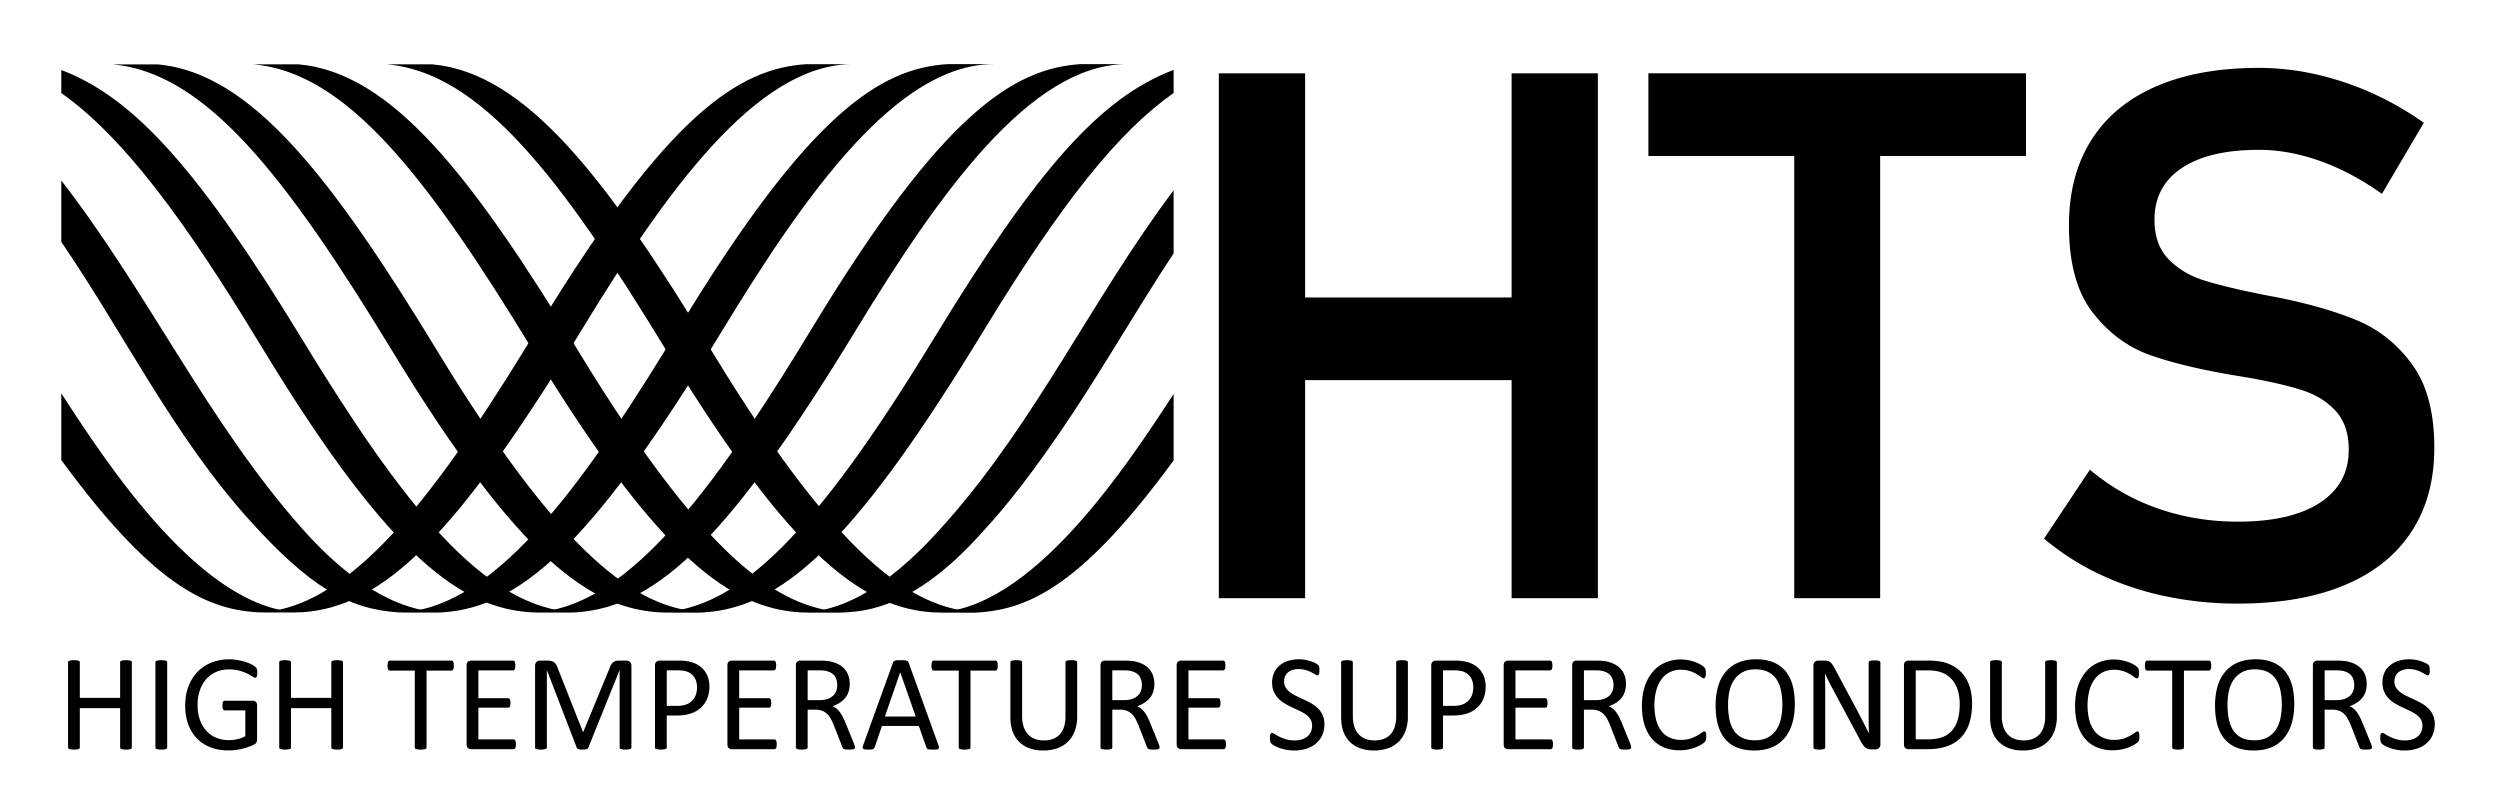
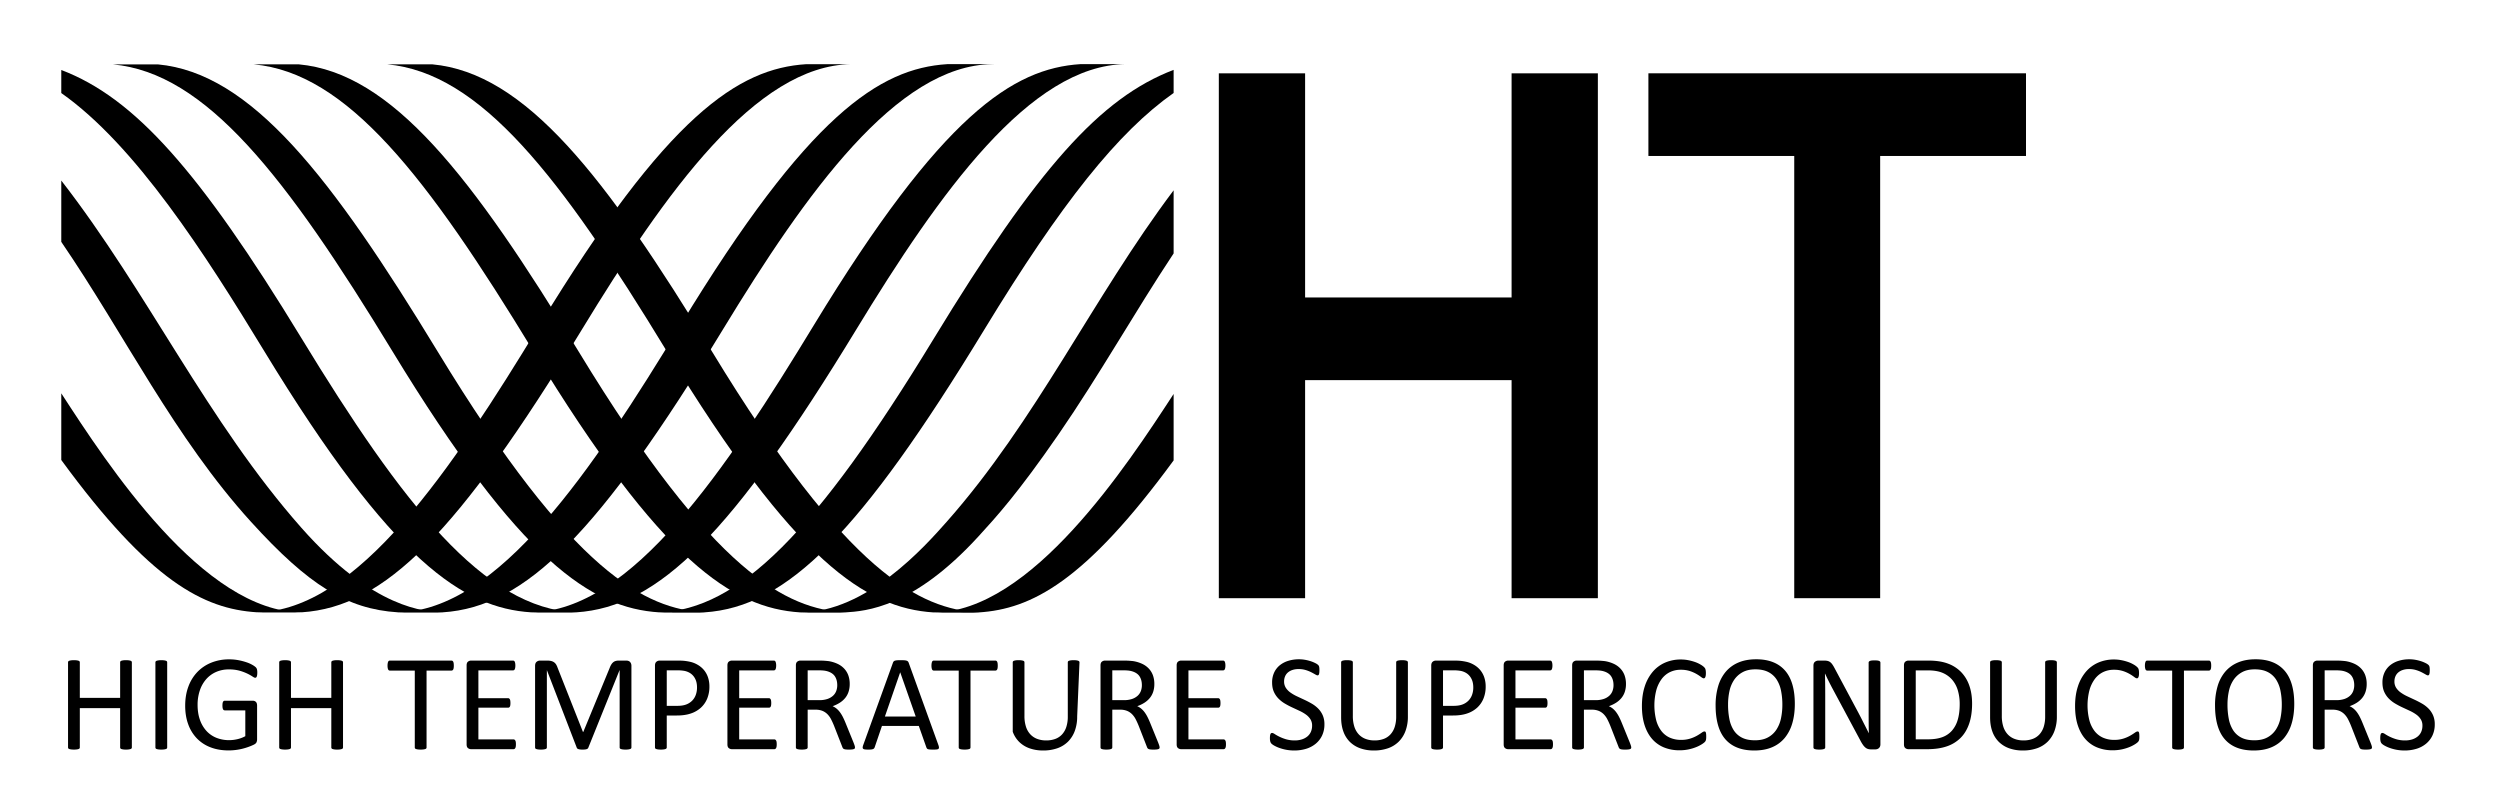
<svg xmlns="http://www.w3.org/2000/svg" id="Layer_1" data-name="Layer 1" viewBox="0 0 4955.56 1602.207">
  <defs>
    <clipPath id="clip-path">
      <path d="M2326.388,127.069V1214.074l-2204.917-.489,0-.084V127.558Q1223.933,127.322,2326.388,127.069Z" fill="none" />
    </clipPath>
    <clipPath id="clip-path-2">
      <path d="M121.471,127.558q1102.462-.235,2204.917-.489l0,.084-2204.917.489Z" fill="none" />
    </clipPath>
    <clipPath id="clip-path-3">
      <path d="M2326.388,1214.074l-2204.917-.489s0-236.914,0-533.537V127.642l2204.917-.489v1086.921Z" fill="none" />
    </clipPath>
  </defs>
  <g style="isolation: isolate">
    <g style="isolation: isolate">
      <g clip-path="url(#clip-path)">
        <g>
          <path d="M598.257,1213.691c164.334-10.556,309.592-157.185,555.092-560.333C1318.857,381.571,1498.1,129.72,1687.343,127.211l-89.334.02c-133.714,8.585-274.787,99.852-528.658,517.363-174.235,286.542-361.028,566.513-560.426,569.078l89.331.02" />
          <path d="M877.716,1213.753c164.334-10.558,309.592-157.204,555.091-560.397,165.507-271.818,344.75-523.698,533.992-526.208l-89.33.02c-133.713,8.585-274.787,99.862-528.659,517.422C1174.577,931.164,987.784,1211.165,788.384,1213.734l89.332.02" />
          <path d="M1142.114,1213.812c164.334-10.558,309.592-157.22,555.092-560.457C1862.714,381.507,2041.957,129.6,2231.2,127.09l-89.334.02c-133.714,8.587-274.787,99.874-528.658,517.478C1438.974,931.192,1252.182,1211.224,1052.782,1213.792l89.332.02" />
          <path d="M1396.025,1213.868c164.335-10.561,309.593-157.238,555.092-560.515,153.146-251.57,265.376-391.849,375.27-469.059,0-20.621,0-36.157,0-45.8-145.362,55.5-269.868,195.06-475.793,533.321-233.897,384.21-386.393,536.182-543.902,542.033l89.332.02" />
          <path d="M1675.484,1213.93c40.143-2.58,134.152-8.621,264.329-150.942,34.689-37.925,77.861-85.124,158.597-202.222,80.436-116.663,149.793-240.361,227.977-358.457,0-44.512,0-86.47,0-125.066-159.617,212.118-272.271,456.365-449.361,656.524-43.589,49.267-159.375,180.137-290.874,180.143l89.331.02" />
          <path d="M1939.886,1213.989c104.458-6.715,210.16-60.533,386.502-301.365,0-41.222,0-85.396,0-131.683-91.716,140.563-282.563,433.052-475.833,433.028l89.331.02" />
        </g>
      </g>
    </g>
    <g style="isolation: isolate">
      <g clip-path="url(#clip-path-2)">
        <g>
          <polyline points="1687.343 127.211 1693.206 127.294 1603.872 127.314 1598.01 127.23 1687.343 127.211" />
          <polyline points="1966.8 127.149 1972.662 127.232 1883.333 127.252 1877.47 127.168 1966.8 127.149" />
          <polyline points="2231.2 127.09 2237.062 127.173 2147.729 127.193 2141.866 127.11 2231.2 127.09" />
        </g>
      </g>
    </g>
    <g style="isolation: isolate">
      <g clip-path="url(#clip-path-3)">
        <g>
          <path d="M598.257,1213.691l-89.331-.02c-105.008-6.739-211.084-60.649-387.455-301.846,0-41.314,0-85.639,0-132.165C212.85,920.374,402.995,1213.176,598.257,1213.691" />
          <path d="M877.716,1213.753l-89.332-.02c-100.292-6.438-176.379-53.357-290.763-179.299-151.781-167.118-250.068-370.47-376.151-555.006,0-43.408,0-84.201,0-121.542,171.34,220.573,289.829,477.667,475.793,688.128,143.441,162.336,246.565,166.402,280.453,167.739" />
          <path d="M1142.114,1213.812l-89.332-.02c-133.714-8.583-274.787-99.829-528.658-517.248C406.401,502.982,268.492,287.816,121.471,184.427c0-20.596,0-36.1,0-45.676,144.35,54.777,273.303,198.727,475.793,531.127,201.31,330.462,362.675,536.723,544.85,543.934" />
          <path d="M312.802,127.6c184.872,17.106,343.525,221.883,555.092,569.814,268.511,441.577,412.513,509.179,528.131,516.455l-89.332-.02c-133.713-8.583-274.786-99.838-528.658-517.302-211.36-347.556-369.86-552.068-554.563-568.927l89.329-.02" />
          <path d="M592.263,127.538c184.872,17.108,343.525,221.909,555.091,569.879,268.509,441.625,412.512,509.236,528.13,516.513l-89.331-.02c-133.714-8.585-274.787-99.851-528.659-517.36C846.132,348.952,687.632,144.416,502.929,127.558l89.334-.02" />
          <path d="M856.664,127.479c184.872,17.111,343.525,221.934,555.091,569.941,268.51,441.674,412.512,509.291,528.13,516.569l-89.331-.02c-133.713-8.585-274.786-99.861-528.659-517.416C1110.534,348.919,952.033,144.361,767.331,127.499l89.334-.02" />
        </g>
      </g>
    </g>
  </g>
  <g>
    <path d="M2415.979,145.308h171.029V1185.741H2415.979Zm90.886,444.358h591.765V753.539H2506.864Zm489.448-444.358h171.011V1185.741H2996.313Z" />
    <path d="M3267.503,145.308h748.482V309.164H3267.503ZM3556.592,230.452h170.305v955.29H3556.592Z" />
-     <path d="M4291.841,1181.801a585.883,585.883,0,0,1-129.526-43.287,506.993,506.993,0,0,1-110.551-70.85l90.886-136.664a423.529,423.529,0,0,0,134.88,76.928q74.763,26.131,158.502,26.114,104.473,0,162.071-37.209,57.59-37.209,57.599-105.197V890.928q0-47.943-25.76-76.203-25.76-28.252-67.263-41.503t-106.611-24.7a14.203,14.203,0,0,0-4.311-.707,12.866,12.866,0,0,1-4.276-.724l-12.88-2.138q-104.473-17.174-171.736-40.778-67.263-23.614-114.491-84.437T4101.147,447.277v-.724q0-98.748,44.365-168.874t128.802-106.611q84.437-36.494,203.221-36.503A513.884,513.884,0,0,1,4589.516,147.093a586.818,586.818,0,0,1,110.197,36.503,615.219,615.219,0,0,1,104.826,59.737l-83.006,140.975q-60.108-42.934-122.371-65.108-62.254-22.183-121.629-22.191-98.748,0-152.778,36.132-54.038,36.149-54.03,101.964v.724q0,49.374,27.898,77.988,27.907,28.623,69.772,41.874,41.874,13.251,116.999,28.252a46.577,46.577,0,0,0,5.371,1.078c1.661.247,3.463.601,5.371,1.078,2.368.477,5.0.954,7.862,1.431s5.477.954,7.88,1.431q96.575,19.32,161.347,46.503,64.772,27.192,108.413,87.299,43.65,60.108,43.658,163.873v1.431q0,97.317-45.796,166.736-45.796,69.41-133.095,105.533-87.299,36.149-210.376,36.132A692.713,692.713,0,0,1,4291.841,1181.801Z" />
  </g>
  <g>
    <path d="M261.366,1481.532a3.349,3.349,0,0,1-.543,1.9,3.63,3.63,0,0,1-1.9,1.29,20.51,20.51,0,0,1-3.597.814,37.756,37.756,0,0,1-5.497.339,38.599,38.599,0,0,1-5.701-.339,20.479,20.479,0,0,1-3.529-.814,3.613,3.613,0,0,1-1.9-1.29,3.334,3.334,0,0,1-.543-1.9v-77.907H158.214v77.907a3.353,3.353,0,0,1-.543,1.9,3.633,3.633,0,0,1-1.9,1.29,20.49,20.49,0,0,1-3.597.814,46.35,46.35,0,0,1-11.197,0,20.423,20.423,0,0,1-3.665-.814,3.613,3.613,0,0,1-1.9-1.29,3.334,3.334,0,0,1-.543-1.9V1312.96a3.34,3.34,0,0,1,.543-1.9,3.627,3.627,0,0,1,1.9-1.29,20.639,20.639,0,0,1,3.665-.814,46.351,46.351,0,0,1,11.197,0,20.714,20.714,0,0,1,3.597.814,3.647,3.647,0,0,1,1.9,1.29,3.358,3.358,0,0,1,.543,1.9v70.306h79.942v-70.306a3.34,3.34,0,0,1,.543-1.9,3.627,3.627,0,0,1,1.9-1.29,20.711,20.711,0,0,1,3.529-.814,38.599,38.599,0,0,1,5.701-.339,37.756,37.756,0,0,1,5.497.339,20.735,20.735,0,0,1,3.597.814,3.643,3.643,0,0,1,1.9,1.29,3.355,3.355,0,0,1,.543,1.9Z" />
    <path d="M331.4,1481.532a3.353,3.353,0,0,1-.543,1.9,3.633,3.633,0,0,1-1.9,1.29,20.489,20.489,0,0,1-3.597.814,46.35,46.35,0,0,1-11.197,0,20.423,20.423,0,0,1-3.665-.814,3.613,3.613,0,0,1-1.9-1.29,3.334,3.334,0,0,1-.543-1.9V1312.96a3.08,3.08,0,0,1,.611-1.9,4.079,4.079,0,0,1,2.036-1.29,22.753,22.753,0,0,1,3.665-.814,36.603,36.603,0,0,1,5.361-.339,38.919,38.919,0,0,1,5.633.339,20.714,20.714,0,0,1,3.597.814,3.647,3.647,0,0,1,1.9,1.29,3.358,3.358,0,0,1,.543,1.9Z" />
    <path d="M510.015,1333.319a33.749,33.749,0,0,1-.271,4.547,13.248,13.248,0,0,1-.814,3.257,3.961,3.961,0,0,1-1.357,1.833,3.115,3.115,0,0,1-1.764.543q-1.629,0-5.429-2.579a86.086,86.086,0,0,0-10.179-5.701,95.798,95.798,0,0,0-15.27-5.701,76.339,76.339,0,0,0-21.105-2.579,61.784,61.784,0,0,0-26.06,5.293,56.181,56.181,0,0,0-19.544,14.658,65.545,65.545,0,0,0-12.283,22.259,88.343,88.343,0,0,0-4.275,27.959q0,16.831,4.683,29.859a63.615,63.615,0,0,0,12.962,21.988A53.941,53.941,0,0,0,429.055,1462.53a66.825,66.825,0,0,0,25.177,4.614,71.652,71.652,0,0,0,16.49-1.968,61.617,61.617,0,0,0,15.541-5.904v-51.168H445.546a3.69,3.69,0,0,1-3.461-2.307q-1.155-2.306-1.154-7.194a30.436,30.436,0,0,1,.271-4.411,9.342,9.342,0,0,1,.882-2.986,4.526,4.526,0,0,1,1.425-1.696,3.602,3.602,0,0,1,2.036-.543h55.783a8.72,8.72,0,0,1,2.986.543,8.376,8.376,0,0,1,2.714,1.628,7.113,7.113,0,0,1,1.9,2.986,12.901,12.901,0,0,1,.679,4.343v66.913a14.134,14.134,0,0,1-1.222,6.107q-1.222,2.58-5.158,4.547a103.814,103.814,0,0,1-10.179,4.275,118.323,118.323,0,0,1-12.894,3.936,113.659,113.659,0,0,1-26.874,3.257q-20.359,0-36.375-6.311a74.157,74.157,0,0,1-27.078-17.984,78.58,78.58,0,0,1-16.897-27.959q-5.837-16.287-5.836-36.375,0-20.9,6.311-37.867a82.816,82.816,0,0,1,17.78-28.91,79.371,79.371,0,0,1,27.552-18.527,93.237,93.237,0,0,1,35.628-6.583,96.263,96.263,0,0,1,18.866,1.764,120.488,120.488,0,0,1,15.676,4.14,63.512,63.512,0,0,1,11.537,5.158,35.573,35.573,0,0,1,6.447,4.547,9.502,9.502,0,0,1,2.443,4.072A24.954,24.954,0,0,1,510.015,1333.319Z" />
    <path d="M679.944,1481.532a3.349,3.349,0,0,1-.543,1.9,3.63,3.63,0,0,1-1.9,1.29,20.511,20.511,0,0,1-3.597.814,37.756,37.756,0,0,1-5.497.339,38.599,38.599,0,0,1-5.701-.339,20.479,20.479,0,0,1-3.529-.814,3.613,3.613,0,0,1-1.9-1.29,3.334,3.334,0,0,1-.543-1.9v-77.907H576.793v77.907a3.353,3.353,0,0,1-.543,1.9,3.633,3.633,0,0,1-1.9,1.29,20.489,20.489,0,0,1-3.597.814,46.35,46.35,0,0,1-11.197,0,20.423,20.423,0,0,1-3.665-.814,3.613,3.613,0,0,1-1.9-1.29,3.334,3.334,0,0,1-.543-1.9V1312.96a3.34,3.34,0,0,1,.543-1.9,3.627,3.627,0,0,1,1.9-1.29,20.639,20.639,0,0,1,3.665-.814,46.351,46.351,0,0,1,11.197,0,20.714,20.714,0,0,1,3.597.814,3.647,3.647,0,0,1,1.9,1.29,3.358,3.358,0,0,1,.543,1.9v70.306h79.942v-70.306a3.34,3.34,0,0,1,.543-1.9,3.627,3.627,0,0,1,1.9-1.29,20.711,20.711,0,0,1,3.529-.814,38.599,38.599,0,0,1,5.701-.339,37.756,37.756,0,0,1,5.497.339,20.736,20.736,0,0,1,3.597.814,3.643,3.643,0,0,1,1.9,1.29,3.355,3.355,0,0,1,.543,1.9Z" />
    <path d="M899.549,1319.475a32.24,32.24,0,0,1-.271,4.479,9.458,9.458,0,0,1-.882,3.054,4.253,4.253,0,0,1-1.493,1.696,3.679,3.679,0,0,1-1.968.543H845.53v152.285a3.353,3.353,0,0,1-.542,1.9,3.633,3.633,0,0,1-1.9,1.29,20.5,20.5,0,0,1-3.597.814,46.35,46.35,0,0,1-11.197,0,20.423,20.423,0,0,1-3.665-.814,3.613,3.613,0,0,1-1.9-1.29,3.334,3.334,0,0,1-.543-1.9V1329.247h-49.404a3.667,3.667,0,0,1-1.968-.543,3.802,3.802,0,0,1-1.425-1.696,12.356,12.356,0,0,1-.882-3.054,25.762,25.762,0,0,1-.339-4.479,26.998,26.998,0,0,1,.339-4.547,13.706,13.706,0,0,1,.882-3.189,3.783,3.783,0,0,1,1.425-1.765,3.689,3.689,0,0,1,1.968-.543H894.934a3.701,3.701,0,0,1,1.968.543,4.203,4.203,0,0,1,1.493,1.765,10.421,10.421,0,0,1,.882,3.189A33.795,33.795,0,0,1,899.549,1319.475Z" />
    <path d="M1022.652,1475.424a29.643,29.643,0,0,1-.271,4.275,9.028,9.028,0,0,1-.95,3.054,4.661,4.661,0,0,1-1.561,1.764,3.679,3.679,0,0,1-1.968.543H933.616a9.611,9.611,0,0,1-5.904-2.104q-2.784-2.103-2.783-7.397V1318.932q0-5.293,2.783-7.397a9.624,9.624,0,0,1,5.904-2.104h83.336a3.698,3.698,0,0,1,1.968.543,3.809,3.809,0,0,1,1.425,1.765,13.909,13.909,0,0,1,.882,3.054,25.715,25.715,0,0,1,.339,4.547,23.884,23.884,0,0,1-.339,4.275,12.537,12.537,0,0,1-.882,2.986,3.831,3.831,0,0,1-1.425,1.697,3.681,3.681,0,0,1-1.968.542H948.274v55.105H1007.179a3.385,3.385,0,0,1,1.968.611,5.005,5.005,0,0,1,1.493,1.696,8.736,8.736,0,0,1,.882,2.986,32.273,32.273,0,0,1,.271,4.479,28.211,28.211,0,0,1-.271,4.208,8.503,8.503,0,0,1-.882,2.851,3.828,3.828,0,0,1-1.493,1.561,4.073,4.073,0,0,1-1.968.475H948.274V1465.652h69.627a3.697,3.697,0,0,1,1.968.543,4.799,4.799,0,0,1,1.561,1.696,8.321,8.321,0,0,1,.95,2.986A31.943,31.943,0,0,1,1022.652,1475.424Z" />
    <path d="M1251.621,1481.532a3.268,3.268,0,0,1-.56,1.9,3.733,3.733,0,0,1-1.958,1.29,21.798,21.798,0,0,1-3.565.814,38.215,38.215,0,0,1-5.66.339,38.838,38.838,0,0,1-5.522-.339,19.714,19.714,0,0,1-3.635-.814,3.709,3.709,0,0,1-1.888-1.29,3.267,3.267,0,0,1-.558-1.9V1328.569h-.271l-61.891,153.642a4.654,4.654,0,0,1-1.153,1.628,6.039,6.039,0,0,1-2.172,1.154,16.105,16.105,0,0,1-3.393.679,46.334,46.334,0,0,1-4.683.204,37.802,37.802,0,0,1-4.886-.271,17.575,17.575,0,0,1-3.393-.747,6.045,6.045,0,0,1-2.104-1.154,3.513,3.513,0,0,1-1.018-1.493L1084.136,1328.569h-.135v152.963a3.269,3.269,0,0,1-.56,1.9,3.733,3.733,0,0,1-1.958,1.29,21.713,21.713,0,0,1-3.635.814,39.714,39.714,0,0,1-5.73.339,38.519,38.519,0,0,1-5.592-.339,19.712,19.712,0,0,1-3.565-.814,3.311,3.311,0,0,1-1.817-1.29,3.608,3.608,0,0,1-.488-1.9V1320.018q0-5.7,3.031-8.144a10.501,10.501,0,0,1,6.754-2.443h14.334a32.513,32.513,0,0,1,7.717.814,16.826,16.826,0,0,1,5.787,2.579,15.021,15.021,0,0,1,4.136,4.479,31.965,31.965,0,0,1,2.895,6.379l50.219,127.175h.679l52.254-126.768a37.715,37.715,0,0,1,3.308-6.922,17.921,17.921,0,0,1,3.932-4.547,13.568,13.568,0,0,1,4.757-2.443,22.266,22.266,0,0,1,6.067-.747h15.03a12.524,12.524,0,0,1,3.93.611,8.018,8.018,0,0,1,3.172,1.9,9.878,9.878,0,0,1,2.138,3.257,12.438,12.438,0,0,1,.827,4.818Z" />
    <path d="M1406.213,1360.872a62.079,62.079,0,0,1-4.343,23.752,50.175,50.175,0,0,1-12.419,18.051,55.59,55.59,0,0,1-19.816,11.537q-11.741,4.072-28.027,4.072h-19.952v63.249a3.075,3.075,0,0,1-.611,1.9,4.04,4.04,0,0,1-1.9,1.29,18.669,18.669,0,0,1-3.529.814,46.913,46.913,0,0,1-11.265,0,20.447,20.447,0,0,1-3.597-.814,3.613,3.613,0,0,1-1.9-1.29,3.334,3.334,0,0,1-.543-1.9V1319.475q0-5.427,2.851-7.736a9.883,9.883,0,0,1,6.379-2.308h37.596q5.7,0,10.926.475a102.764,102.764,0,0,1,12.351,2.036,50.914,50.914,0,0,1,14.522,5.836,45.931,45.931,0,0,1,12.555,10.519,45.285,45.285,0,0,1,7.94,14.455A56.229,56.229,0,0,1,1406.213,1360.872Zm-24.566,1.9q0-10.72-4.004-17.916a27.89,27.89,0,0,0-9.908-10.723,33.386,33.386,0,0,0-12.215-4.479,82.702,82.702,0,0,0-12.283-.95h-21.58v70.442h21.037q10.587,0,17.577-2.714a32.999,32.999,0,0,0,11.74-7.533,31.547,31.547,0,0,0,7.193-11.537A42.379,42.379,0,0,0,1381.647,1362.772Z" />
    <path d="M1539.632,1475.424a29.643,29.643,0,0,1-.271,4.275,9.028,9.028,0,0,1-.95,3.054,4.661,4.661,0,0,1-1.561,1.764,3.679,3.679,0,0,1-1.968.543h-84.286a9.611,9.611,0,0,1-5.904-2.104q-2.784-2.103-2.783-7.397V1318.932q0-5.293,2.783-7.397a9.624,9.624,0,0,1,5.904-2.104h83.336a3.698,3.698,0,0,1,1.968.543,3.809,3.809,0,0,1,1.425,1.765,13.909,13.909,0,0,1,.882,3.054,25.715,25.715,0,0,1,.339,4.547,23.884,23.884,0,0,1-.339,4.275,12.537,12.537,0,0,1-.882,2.986,3.831,3.831,0,0,1-1.425,1.697,3.681,3.681,0,0,1-1.968.542h-68.677v55.105H1524.159a3.385,3.385,0,0,1,1.968.611,5.005,5.005,0,0,1,1.493,1.696,8.735,8.735,0,0,1,.882,2.986,32.273,32.273,0,0,1,.271,4.479,28.211,28.211,0,0,1-.271,4.208,8.503,8.503,0,0,1-.882,2.851,3.828,3.828,0,0,1-1.493,1.561,4.073,4.073,0,0,1-1.968.475h-58.905V1465.652h69.627a3.697,3.697,0,0,1,1.968.543,4.799,4.799,0,0,1,1.561,1.696,8.321,8.321,0,0,1,.95,2.986A31.943,31.943,0,0,1,1539.632,1475.424Z" />
    <path d="M1694.766,1481.532a4.198,4.198,0,0,1-.407,1.9,3.166,3.166,0,0,1-1.765,1.357,15.287,15.287,0,0,1-3.8.814,62.004,62.004,0,0,1-6.515.271,49.849,49.849,0,0,1-5.768-.271,12.674,12.674,0,0,1-3.597-.882,4.918,4.918,0,0,1-2.104-1.696,10.765,10.765,0,0,1-1.289-2.715l-16.151-41.396q-2.851-7.055-5.904-12.961a41.705,41.705,0,0,0-7.261-10.18,29.863,29.863,0,0,0-9.908-6.65,35.608,35.608,0,0,0-13.708-2.375h-15.608v74.785a3.075,3.075,0,0,1-.611,1.9,4.04,4.04,0,0,1-1.9,1.29,18.669,18.669,0,0,1-3.529.814,46.913,46.913,0,0,1-11.265,0,20.448,20.448,0,0,1-3.597-.814,3.613,3.613,0,0,1-1.9-1.29,3.334,3.334,0,0,1-.543-1.9v-162.6q0-5.293,2.783-7.397a9.624,9.624,0,0,1,5.904-2.104h37.325q6.648,0,11.062.339,4.409.341,7.94.747a67.216,67.216,0,0,1,17.984,5.565,42.68,42.68,0,0,1,13.098,9.636,38.879,38.879,0,0,1,7.94,13.369,49.885,49.885,0,0,1,2.646,16.626,49.029,49.029,0,0,1-2.375,15.812,38.248,38.248,0,0,1-6.854,12.351,45.358,45.358,0,0,1-10.722,9.297,68.774,68.774,0,0,1-13.98,6.65,33.19,33.19,0,0,1,7.872,4.818,40.75,40.75,0,0,1,6.583,6.99,65.23,65.23,0,0,1,5.768,9.365q2.714,5.293,5.429,11.944l15.744,38.682q1.899,4.887,2.443,6.854A12.48,12.48,0,0,1,1694.766,1481.532Zm-35.153-123.375q0-10.313-4.615-17.44-4.616-7.126-15.473-10.248a44.192,44.192,0,0,0-7.668-1.357q-4.275-.407-11.197-.407h-19.68V1387.881h22.802a50.608,50.608,0,0,0,15.948-2.24,31.484,31.484,0,0,0,11.197-6.243,24.291,24.291,0,0,0,6.583-9.433A32.416,32.416,0,0,0,1659.614,1358.157Z" />
    <path d="M1860.08,1476.781a16.874,16.874,0,0,1,1.154,4.818,3.326,3.326,0,0,1-1.018,2.782,6.565,6.565,0,0,1-3.597,1.222,65.81,65.81,0,0,1-6.719.271q-4.208,0-6.718-.204a15.195,15.195,0,0,1-3.8-.679,4.031,4.031,0,0,1-1.9-1.29,10.46,10.46,0,0,1-1.153-2.036l-15.066-42.754H1748.242l-14.387,42.211a7.109,7.109,0,0,1-1.086,2.104,5.261,5.261,0,0,1-1.968,1.493,12.107,12.107,0,0,1-3.665.882,56.771,56.771,0,0,1-6.176.271,50.086,50.086,0,0,1-6.447-.339,6.471,6.471,0,0,1-3.529-1.29,3.429,3.429,0,0,1-.95-2.782,16.708,16.708,0,0,1,1.154-4.818l58.905-163.143a7.068,7.068,0,0,1,1.425-2.443,5.904,5.904,0,0,1,2.579-1.493,19.554,19.554,0,0,1,4.343-.747q2.647-.204,6.718-.204,4.343,0,7.194.204a21.405,21.405,0,0,1,4.614.747,6.084,6.084,0,0,1,2.715,1.561,7.3,7.3,0,0,1,1.493,2.511Zm-75.6-144.005h-.135l-30.267,87.543h61.077Z" />
    <path d="M1977.755,1319.475a32.241,32.241,0,0,1-.271,4.479,9.458,9.458,0,0,1-.882,3.054,4.253,4.253,0,0,1-1.493,1.696,3.679,3.679,0,0,1-1.968.543h-49.404v152.285a3.353,3.353,0,0,1-.542,1.9,3.633,3.633,0,0,1-1.9,1.29,20.5,20.5,0,0,1-3.597.814,46.35,46.35,0,0,1-11.197,0,20.423,20.423,0,0,1-3.665-.814,3.613,3.613,0,0,1-1.9-1.29,3.334,3.334,0,0,1-.543-1.9V1329.247h-49.404a3.667,3.667,0,0,1-1.968-.543,3.802,3.802,0,0,1-1.425-1.696,12.356,12.356,0,0,1-.882-3.054,25.761,25.761,0,0,1-.339-4.479,26.997,26.997,0,0,1,.339-4.547,13.706,13.706,0,0,1,.882-3.189,3.783,3.783,0,0,1,1.425-1.765,3.689,3.689,0,0,1,1.968-.543H1973.14a3.701,3.701,0,0,1,1.968.543,4.203,4.203,0,0,1,1.493,1.765,10.422,10.422,0,0,1,.882,3.189A33.795,33.795,0,0,1,1977.755,1319.475Z" />
-     <path d="M2135.197,1420.184a81.369,81.369,0,0,1-4.683,28.57,58.451,58.451,0,0,1-13.369,21.241,56.377,56.377,0,0,1-21.173,13.165,83.689,83.689,0,0,1-28.367,4.479,79.237,79.237,0,0,1-26.466-4.208,55.98,55.98,0,0,1-20.495-12.419,54.358,54.358,0,0,1-13.166-20.562q-4.616-12.349-4.615-28.502V1312.96a3.34,3.34,0,0,1,.543-1.9,3.629,3.629,0,0,1,1.9-1.29,20.7,20.7,0,0,1,3.529-.814,38.592,38.592,0,0,1,5.7-.339,39.222,39.222,0,0,1,5.565.339,18.918,18.918,0,0,1,3.597.814,3.626,3.626,0,0,1,1.833,1.29,3.358,3.358,0,0,1,.543,1.9v106.138a68.423,68.423,0,0,0,2.986,21.309,40.164,40.164,0,0,0,8.619,15.133,35.892,35.892,0,0,0,13.572,9.094,49.391,49.391,0,0,0,17.848,3.054,51.228,51.228,0,0,0,18.12-2.986,34.405,34.405,0,0,0,13.437-8.958,40.083,40.083,0,0,0,8.415-14.794,65.813,65.813,0,0,0,2.918-20.63V1312.96a3.343,3.343,0,0,1,.543-1.9,3.629,3.629,0,0,1,1.9-1.29,20.671,20.671,0,0,1,3.597-.814,38.896,38.896,0,0,1,5.633-.339,37.744,37.744,0,0,1,5.497.339,18.862,18.862,0,0,1,3.529.814,4.058,4.058,0,0,1,1.9,1.29,3.08,3.08,0,0,1,.611,1.9Z" />
+     <path d="M2135.197,1420.184a81.369,81.369,0,0,1-4.683,28.57,58.451,58.451,0,0,1-13.369,21.241,56.377,56.377,0,0,1-21.173,13.165,83.689,83.689,0,0,1-28.367,4.479,79.237,79.237,0,0,1-26.466-4.208,55.98,55.98,0,0,1-20.495-12.419,54.358,54.358,0,0,1-13.166-20.562V1312.96a3.34,3.34,0,0,1,.543-1.9,3.629,3.629,0,0,1,1.9-1.29,20.7,20.7,0,0,1,3.529-.814,38.592,38.592,0,0,1,5.7-.339,39.222,39.222,0,0,1,5.565.339,18.918,18.918,0,0,1,3.597.814,3.626,3.626,0,0,1,1.833,1.29,3.358,3.358,0,0,1,.543,1.9v106.138a68.423,68.423,0,0,0,2.986,21.309,40.164,40.164,0,0,0,8.619,15.133,35.892,35.892,0,0,0,13.572,9.094,49.391,49.391,0,0,0,17.848,3.054,51.228,51.228,0,0,0,18.12-2.986,34.405,34.405,0,0,0,13.437-8.958,40.083,40.083,0,0,0,8.415-14.794,65.813,65.813,0,0,0,2.918-20.63V1312.96a3.343,3.343,0,0,1,.543-1.9,3.629,3.629,0,0,1,1.9-1.29,20.671,20.671,0,0,1,3.597-.814,38.896,38.896,0,0,1,5.633-.339,37.744,37.744,0,0,1,5.497.339,18.862,18.862,0,0,1,3.529.814,4.058,4.058,0,0,1,1.9,1.29,3.08,3.08,0,0,1,.611,1.9Z" />
    <path d="M2298.611,1481.532a4.198,4.198,0,0,1-.407,1.9,3.166,3.166,0,0,1-1.765,1.357,15.287,15.287,0,0,1-3.8.814,62.005,62.005,0,0,1-6.515.271,49.849,49.849,0,0,1-5.768-.271,12.674,12.674,0,0,1-3.597-.882,4.918,4.918,0,0,1-2.104-1.696,10.765,10.765,0,0,1-1.289-2.715l-16.151-41.396q-2.851-7.055-5.904-12.961a41.705,41.705,0,0,0-7.261-10.18,29.863,29.863,0,0,0-9.908-6.65,35.608,35.608,0,0,0-13.708-2.375H2204.825v74.785a3.075,3.075,0,0,1-.611,1.9,4.04,4.04,0,0,1-1.9,1.29,18.669,18.669,0,0,1-3.529.814,46.913,46.913,0,0,1-11.265,0,20.448,20.448,0,0,1-3.597-.814,3.613,3.613,0,0,1-1.9-1.29,3.334,3.334,0,0,1-.543-1.9v-162.6q0-5.293,2.783-7.397a9.624,9.624,0,0,1,5.904-2.104h37.325q6.648,0,11.062.339,4.409.341,7.94.747a67.216,67.216,0,0,1,17.984,5.565,42.681,42.681,0,0,1,13.098,9.636,38.879,38.879,0,0,1,7.94,13.369,49.885,49.885,0,0,1,2.646,16.626,49.029,49.029,0,0,1-2.375,15.812,38.248,38.248,0,0,1-6.854,12.351,45.358,45.358,0,0,1-10.722,9.297,68.774,68.774,0,0,1-13.98,6.65,33.19,33.19,0,0,1,7.872,4.818,40.749,40.749,0,0,1,6.583,6.99,65.23,65.23,0,0,1,5.768,9.365q2.714,5.293,5.429,11.944l15.744,38.682q1.899,4.887,2.443,6.854A12.48,12.48,0,0,1,2298.611,1481.532Zm-35.153-123.375q0-10.313-4.615-17.44-4.616-7.126-15.473-10.248a44.192,44.192,0,0,0-7.668-1.357q-4.275-.407-11.197-.407H2204.825V1387.881h22.802a50.608,50.608,0,0,0,15.948-2.24,31.484,31.484,0,0,0,11.197-6.243,24.291,24.291,0,0,0,6.583-9.433A32.416,32.416,0,0,0,2263.458,1358.157Z" />
    <path d="M2430.129,1475.424a29.643,29.643,0,0,1-.271,4.275,9.028,9.028,0,0,1-.95,3.054,4.661,4.661,0,0,1-1.561,1.764,3.679,3.679,0,0,1-1.968.543h-84.286a9.611,9.611,0,0,1-5.904-2.104q-2.784-2.103-2.783-7.397V1318.932q0-5.293,2.783-7.397a9.624,9.624,0,0,1,5.904-2.104H2424.429a3.698,3.698,0,0,1,1.968.543,3.809,3.809,0,0,1,1.425,1.765,13.909,13.909,0,0,1,.882,3.054,25.715,25.715,0,0,1,.339,4.547,23.884,23.884,0,0,1-.339,4.275,12.537,12.537,0,0,1-.882,2.986,3.831,3.831,0,0,1-1.425,1.697,3.681,3.681,0,0,1-1.968.542h-68.677v55.105h58.905a3.385,3.385,0,0,1,1.968.611,5.005,5.005,0,0,1,1.493,1.696,8.736,8.736,0,0,1,.882,2.986,32.273,32.273,0,0,1,.271,4.479,28.211,28.211,0,0,1-.271,4.208,8.503,8.503,0,0,1-.882,2.851,3.828,3.828,0,0,1-1.493,1.561,4.073,4.073,0,0,1-1.968.475h-58.905V1465.652h69.627a3.697,3.697,0,0,1,1.968.543,4.799,4.799,0,0,1,1.561,1.696,8.321,8.321,0,0,1,.95,2.986A31.943,31.943,0,0,1,2430.129,1475.424Z" />
    <path d="M2625.304,1435.792a50.944,50.944,0,0,1-4.547,21.988,47.225,47.225,0,0,1-12.623,16.355,54.693,54.693,0,0,1-19.001,10.111,79.055,79.055,0,0,1-23.548,3.393,84.219,84.219,0,0,1-16.355-1.493,89.594,89.594,0,0,1-13.437-3.665,64.595,64.595,0,0,1-9.908-4.479,26.317,26.317,0,0,1-5.565-3.936,9.942,9.942,0,0,1-2.308-4.14,24.343,24.343,0,0,1-.746-6.719,37.059,37.059,0,0,1,.271-4.954,12.011,12.011,0,0,1,.814-3.19,3.535,3.535,0,0,1,1.357-1.696,3.707,3.707,0,0,1,1.9-.475q1.898,0,5.361,2.307a83.83,83.83,0,0,0,8.89,5.022,86.892,86.892,0,0,0,13.098,5.09,59.921,59.921,0,0,0,17.712,2.375,45.141,45.141,0,0,0,13.912-2.036,32.741,32.741,0,0,0,10.858-5.769,24.908,24.908,0,0,0,6.99-9.162,29.795,29.795,0,0,0,2.443-12.351,23.155,23.155,0,0,0-3.393-12.758,34.222,34.222,0,0,0-8.958-9.297,78.824,78.824,0,0,0-12.69-7.329q-7.126-3.324-14.59-6.787a158.248,158.248,0,0,1-14.523-7.668,61.596,61.596,0,0,1-12.623-9.908,46.039,46.039,0,0,1-9.025-13.369q-3.461-7.666-3.461-18.391a46.026,46.026,0,0,1,4.004-19.613,40.409,40.409,0,0,1,11.129-14.455,49.689,49.689,0,0,1,16.966-8.89,71.319,71.319,0,0,1,21.241-3.054,69,69,0,0,1,11.741,1.018,80.139,80.139,0,0,1,11.129,2.714,62.277,62.277,0,0,1,9.297,3.8,24.166,24.166,0,0,1,5.361,3.393,10.427,10.427,0,0,1,1.697,2.036,7.761,7.761,0,0,1,.679,1.9,19.623,19.623,0,0,1,.407,2.783q.133,1.628.135,4.207a41.308,41.308,0,0,1-.203,4.343,16.628,16.628,0,0,1-.611,3.19,3.902,3.902,0,0,1-1.154,1.9,2.61,2.61,0,0,1-1.697.611q-1.495,0-4.682-1.9-3.191-1.898-7.805-4.275a68.803,68.803,0,0,0-10.926-4.343,47.608,47.608,0,0,0-14.183-1.968,37.457,37.457,0,0,0-12.758,1.968,26.163,26.163,0,0,0-8.958,5.225,20.711,20.711,0,0,0-5.293,7.736,25.682,25.682,0,0,0-1.764,9.501,22.881,22.881,0,0,0,3.393,12.623,34.641,34.641,0,0,0,9.026,9.365,80.137,80.137,0,0,0,12.826,7.465q7.193,3.394,14.659,6.854,7.463,3.461,14.658,7.601a61.324,61.324,0,0,1,12.826,9.772,44.536,44.536,0,0,1,9.094,13.301A43.749,43.749,0,0,1,2625.304,1435.792Z" />
    <path d="M2790.753,1420.184a81.369,81.369,0,0,1-4.683,28.57,58.451,58.451,0,0,1-13.369,21.241,56.377,56.377,0,0,1-21.173,13.165,83.689,83.689,0,0,1-28.367,4.479,79.237,79.237,0,0,1-26.466-4.208,55.98,55.98,0,0,1-20.495-12.419,54.358,54.358,0,0,1-13.166-20.562q-4.616-12.349-4.615-28.502V1312.96a3.34,3.34,0,0,1,.543-1.9,3.629,3.629,0,0,1,1.9-1.29,20.7,20.7,0,0,1,3.529-.814,38.592,38.592,0,0,1,5.7-.339,39.222,39.222,0,0,1,5.565.339,18.918,18.918,0,0,1,3.597.814,3.626,3.626,0,0,1,1.833,1.29,3.358,3.358,0,0,1,.543,1.9v106.138a68.423,68.423,0,0,0,2.986,21.309,40.164,40.164,0,0,0,8.619,15.133,35.892,35.892,0,0,0,13.572,9.094,49.391,49.391,0,0,0,17.848,3.054,51.228,51.228,0,0,0,18.12-2.986,34.405,34.405,0,0,0,13.437-8.958,40.083,40.083,0,0,0,8.415-14.794,65.813,65.813,0,0,0,2.918-20.63V1312.96a3.343,3.343,0,0,1,.543-1.9,3.629,3.629,0,0,1,1.9-1.29,20.671,20.671,0,0,1,3.597-.814,38.896,38.896,0,0,1,5.633-.339,37.744,37.744,0,0,1,5.497.339,18.862,18.862,0,0,1,3.529.814,4.058,4.058,0,0,1,1.9,1.29,3.08,3.08,0,0,1,.611,1.9Z" />
    <path d="M2944.938,1360.872a62.06,62.06,0,0,1-4.344,23.752,50.163,50.163,0,0,1-12.419,18.051,55.579,55.579,0,0,1-19.815,11.537q-11.742,4.072-28.027,4.072h-19.952v63.249a3.075,3.075,0,0,1-.61,1.9,4.038,4.038,0,0,1-1.9,1.29,18.685,18.685,0,0,1-3.529.814,46.909,46.909,0,0,1-11.265,0,20.447,20.447,0,0,1-3.597-.814,3.613,3.613,0,0,1-1.9-1.29,3.334,3.334,0,0,1-.543-1.9V1319.475q0-5.427,2.851-7.736a9.883,9.883,0,0,1,6.379-2.308h37.596q5.701,0,10.927.475a102.774,102.774,0,0,1,12.351,2.036,50.92,50.92,0,0,1,14.522,5.836,45.931,45.931,0,0,1,12.555,10.519,45.295,45.295,0,0,1,7.94,14.455A56.229,56.229,0,0,1,2944.938,1360.872Zm-24.566,1.9q0-10.72-4.004-17.916a27.886,27.886,0,0,0-9.908-10.723,33.384,33.384,0,0,0-12.215-4.479,82.707,82.707,0,0,0-12.283-.95h-21.581v70.442h21.038q10.586,0,17.576-2.714a32.994,32.994,0,0,0,11.74-7.533,31.56,31.56,0,0,0,7.193-11.537A42.379,42.379,0,0,0,2920.371,1362.772Z" />
    <path d="M3078.356,1475.424a29.573,29.573,0,0,1-.271,4.275,9.038,9.038,0,0,1-.95,3.054,4.661,4.661,0,0,1-1.561,1.764,3.679,3.679,0,0,1-1.968.543h-84.286a9.614,9.614,0,0,1-5.904-2.104q-2.783-2.103-2.782-7.397V1318.932q0-5.293,2.782-7.397a9.626,9.626,0,0,1,5.904-2.104h83.336a3.701,3.701,0,0,1,1.968.543,3.803,3.803,0,0,1,1.425,1.765,13.88,13.88,0,0,1,.883,3.054,25.715,25.715,0,0,1,.339,4.547,23.884,23.884,0,0,1-.339,4.275,12.512,12.512,0,0,1-.883,2.986,3.824,3.824,0,0,1-1.425,1.697,3.683,3.683,0,0,1-1.968.542h-68.678v55.105h58.905a3.38,3.38,0,0,1,1.968.611,5.001,5.001,0,0,1,1.493,1.696,8.715,8.715,0,0,1,.882,2.986,32.198,32.198,0,0,1,.271,4.479,28.147,28.147,0,0,1-.271,4.208,8.481,8.481,0,0,1-.882,2.851,3.826,3.826,0,0,1-1.493,1.561,4.067,4.067,0,0,1-1.968.475h-58.905V1465.652h69.628a3.696,3.696,0,0,1,1.968.543,4.799,4.799,0,0,1,1.561,1.696,8.331,8.331,0,0,1,.95,2.986A31.871,31.871,0,0,1,3078.356,1475.424Z" />
    <path d="M3233.492,1481.532a4.191,4.191,0,0,1-.407,1.9,3.166,3.166,0,0,1-1.765,1.357,15.282,15.282,0,0,1-3.801.814,61.981,61.981,0,0,1-6.515.271,49.859,49.859,0,0,1-5.769-.271,12.691,12.691,0,0,1-3.597-.882,4.916,4.916,0,0,1-2.104-1.696,10.765,10.765,0,0,1-1.289-2.715L3192.095,1438.914q-2.851-7.055-5.904-12.961a41.719,41.719,0,0,0-7.262-10.18,29.864,29.864,0,0,0-9.907-6.65,35.615,35.615,0,0,0-13.709-2.375h-15.608v74.785a3.075,3.075,0,0,1-.61,1.9,4.038,4.038,0,0,1-1.9,1.29,18.685,18.685,0,0,1-3.529.814,46.909,46.909,0,0,1-11.265,0,20.448,20.448,0,0,1-3.597-.814,3.615,3.615,0,0,1-1.9-1.29,3.338,3.338,0,0,1-.543-1.9v-162.6q0-5.293,2.782-7.397a9.627,9.627,0,0,1,5.904-2.104h37.324q6.649,0,11.062.339,4.408.341,7.939.747a67.218,67.218,0,0,1,17.983,5.565,42.669,42.669,0,0,1,13.098,9.636,38.872,38.872,0,0,1,7.94,13.369,49.872,49.872,0,0,1,2.646,16.626,49.029,49.029,0,0,1-2.375,15.812,38.239,38.239,0,0,1-6.854,12.351,45.341,45.341,0,0,1-10.723,9.297,68.732,68.732,0,0,1-13.979,6.65,33.19,33.19,0,0,1,7.872,4.818,40.731,40.731,0,0,1,6.583,6.99,65.231,65.231,0,0,1,5.769,9.365q2.713,5.293,5.429,11.944l15.744,38.682q1.9,4.887,2.443,6.854A12.486,12.486,0,0,1,3233.492,1481.532Zm-35.153-123.375q0-10.313-4.614-17.44-4.616-7.126-15.473-10.248a44.207,44.207,0,0,0-7.669-1.357q-4.276-.407-11.197-.407h-19.681V1387.881h22.802a50.609,50.609,0,0,0,15.948-2.24,31.492,31.492,0,0,0,11.197-6.243,24.285,24.285,0,0,0,6.583-9.433A32.416,32.416,0,0,0,3198.338,1358.157Z" />
    <path d="M3382.111,1460.223q0,2.173-.136,3.8a15.803,15.803,0,0,1-.476,2.85,9.529,9.529,0,0,1-.882,2.172,11.896,11.896,0,0,1-1.9,2.307,39.041,39.041,0,0,1-5.7,4.14,68.235,68.235,0,0,1-10.79,5.429,89.762,89.762,0,0,1-14.795,4.479,85.166,85.166,0,0,1-18.255,1.832,80.06,80.06,0,0,1-30.877-5.7,62.33,62.33,0,0,1-23.481-16.83q-9.705-11.128-14.93-27.484-5.227-16.354-5.226-37.664,0-21.851,5.633-38.953a84.592,84.592,0,0,1,15.812-28.978,67.589,67.589,0,0,1,24.362-18.12,77.173,77.173,0,0,1,31.421-6.243,75.992,75.992,0,0,1,14.794,1.425,94.731,94.731,0,0,1,13.301,3.597,60.48,60.48,0,0,1,10.858,5.021,36.74,36.74,0,0,1,6.583,4.683,15.833,15.833,0,0,1,2.375,2.782,9.356,9.356,0,0,1,.882,2.24,22.272,22.272,0,0,1,.543,3.054,37.365,37.365,0,0,1,.204,4.208,33.148,33.148,0,0,1-.273,4.615,12.941,12.941,0,0,1-.819,3.189,4.816,4.816,0,0,1-1.295,1.9,2.83,2.83,0,0,1-1.844.611q-1.909,0-5.32-2.647a86.737,86.737,0,0,0-8.804-5.836,71.371,71.371,0,0,0-13.097-5.836,57.207,57.207,0,0,0-18.489-2.646,48.132,48.132,0,0,0-21.355,4.683,45.068,45.068,0,0,0-16.441,13.776,67.668,67.668,0,0,0-10.576,22.191,121.761,121.761,0,0,0-.136,59.448,61.299,61.299,0,0,0,10.37,21.445A43.332,43.332,0,0,0,3309.93,1462.191a53.728,53.728,0,0,0,22.242,4.411,58.836,58.836,0,0,0,18.35-2.579,71.44,71.44,0,0,0,13.372-5.768,104.973,104.973,0,0,0,9.074-5.769q3.546-2.577,5.595-2.579a3.136,3.136,0,0,1,1.637.407,2.838,2.838,0,0,1,1.092,1.561,14.219,14.219,0,0,1,.613,3.189Q3382.108,1457.101,3382.111,1460.223Z" />
    <path d="M3557.74,1395.21q0,21.31-5.021,38.411a80.387,80.387,0,0,1-14.998,29.113,65.435,65.435,0,0,1-25.041,18.459q-15.066,6.445-35.153,6.447-19.818,0-34.271-5.904a60.271,60.271,0,0,1-23.888-17.169q-9.435-11.264-14.048-27.959-4.616-16.694-4.615-38.411a132.661,132.661,0,0,1,5.022-37.731,78.504,78.504,0,0,1,15.065-28.842,66.686,66.686,0,0,1,25.109-18.323q15.066-6.445,35.152-6.447,19.408,0,33.796,5.836a61.228,61.228,0,0,1,23.956,17.034q9.568,11.197,14.251,27.688Q3557.74,1373.901,3557.74,1395.21Zm-24.702,1.629a137.472,137.472,0,0,0-2.645-27.756,63.798,63.798,0,0,0-8.812-22.259,42.519,42.519,0,0,0-16.47-14.726q-10.299-5.293-25.482-5.293-15.183,0-25.484,5.701a47.927,47.927,0,0,0-16.741,15.201,63.266,63.266,0,0,0-9.219,22.191,124.358,124.358,0,0,0-2.778,26.67,147.121,147.121,0,0,0,2.575,28.502,63.699,63.699,0,0,0,8.676,22.462,41.58,41.58,0,0,0,16.336,14.659q10.233,5.227,25.686,5.225,15.318,0,25.757-5.7a46.319,46.319,0,0,0,16.809-15.405,65.225,65.225,0,0,0,9.081-22.463A129.757,129.757,0,0,0,3533.037,1396.839Z" />
    <path d="M3727.397,1475.424a10.614,10.614,0,0,1-.912,4.615,9.094,9.094,0,0,1-2.386,3.122,9.247,9.247,0,0,1-3.3,1.765,12.802,12.802,0,0,1-3.649.543H3709.43a24.469,24.469,0,0,1-6.388-.747,14.251,14.251,0,0,1-5.193-2.714,27.382,27.382,0,0,1-4.914-5.361,70.683,70.683,0,0,1-5.213-8.687l-53.577-99.894q-4.203-7.737-8.471-16.219-4.269-8.481-7.944-16.491h-.271q.271,9.772.407,19.952.133,10.179.136,20.223v106.002a3.315,3.315,0,0,1-.572,1.832,3.609,3.609,0,0,1-1.935,1.357,20.56,20.56,0,0,1-3.579.814,47.34,47.34,0,0,1-11.316,0,18.607,18.607,0,0,1-3.508-.814,3.59,3.59,0,0,1-1.862-1.357,3.322,3.322,0,0,1-.572-1.832V1319.475q0-5.427,3.081-7.736a10.99,10.99,0,0,1,6.726-2.308h11.487a28.767,28.767,0,0,1,6.793.679,14.198,14.198,0,0,1,4.903,2.24,19.354,19.354,0,0,1,4.203,4.343,59,59,0,0,1,4.263,6.99l41.188,77.092q3.804,7.058,7.346,13.776,3.541,6.718,6.82,13.233t6.494,12.826q3.212,6.311,6.362,12.69h.136q-.274-10.72-.34-22.327-.07-11.604-.067-22.327v-95.28a3.008,3.008,0,0,1,.572-1.764,4.59,4.59,0,0,1,1.932-1.425,12.715,12.715,0,0,1,3.582-.882,49.896,49.896,0,0,1,5.801-.271,47.227,47.227,0,0,1,5.441.271,11.927,11.927,0,0,1,3.582.882,4.636,4.636,0,0,1,1.861,1.425,3.009,3.009,0,0,1,.573,1.764Z" />
    <path d="M3909.134,1394.667q0,22.802-5.837,39.835-5.837,17.035-17.033,28.231a70.36,70.36,0,0,1-27.484,16.762q-16.288,5.567-38.818,5.565h-37.188a9.614,9.614,0,0,1-5.904-2.104q-2.783-2.103-2.782-7.397V1318.932q0-5.293,2.782-7.397a9.627,9.627,0,0,1,5.904-2.104h39.768q22.802,0,38.546,5.904a70.307,70.307,0,0,1,26.399,16.966,72.514,72.514,0,0,1,16.151,26.806Q3909.133,1374.853,3909.134,1394.667Zm-24.566.95a95.784,95.784,0,0,0-3.529-26.534,57.013,57.013,0,0,0-11.062-21.241,51.142,51.142,0,0,0-19.069-13.98q-11.539-5.019-29.725-5.022h-23.752v136.676h24.023q16.828,0,28.367-4.208a46.779,46.779,0,0,0,19.272-12.894,56.056,56.056,0,0,0,11.604-21.784Q3884.567,1413.534,3884.568,1395.617Z" />
    <path d="M4077.163,1420.184a81.358,81.358,0,0,1-4.683,28.57,58.451,58.451,0,0,1-13.369,21.241,56.387,56.387,0,0,1-21.173,13.165,83.694,83.694,0,0,1-28.367,4.479,79.246,79.246,0,0,1-26.467-4.208,55.978,55.978,0,0,1-20.494-12.419,54.351,54.351,0,0,1-13.165-20.562q-4.616-12.349-4.615-28.502V1312.96a3.343,3.343,0,0,1,.543-1.9,3.629,3.629,0,0,1,1.9-1.29,20.704,20.704,0,0,1,3.528-.814,38.602,38.602,0,0,1,5.701-.339,39.229,39.229,0,0,1,5.564.339,18.936,18.936,0,0,1,3.597.814,3.62,3.62,0,0,1,1.832,1.29,3.351,3.351,0,0,1,.543,1.9v106.138a68.422,68.422,0,0,0,2.986,21.309,40.163,40.163,0,0,0,8.618,15.133,35.892,35.892,0,0,0,13.573,9.094,49.384,49.384,0,0,0,17.848,3.054,51.224,51.224,0,0,0,18.119-2.986,34.405,34.405,0,0,0,13.438-8.958,40.097,40.097,0,0,0,8.415-14.794,65.827,65.827,0,0,0,2.918-20.63V1312.96a3.336,3.336,0,0,1,.543-1.9,3.626,3.626,0,0,1,1.899-1.29,20.714,20.714,0,0,1,3.597-.814,38.901,38.901,0,0,1,5.633-.339,37.751,37.751,0,0,1,5.497.339,18.878,18.878,0,0,1,3.529.814,4.052,4.052,0,0,1,1.899,1.29,3.081,3.081,0,0,1,.611,1.9Z" />
    <path d="M4240.713,1460.223q0,2.173-.136,3.8a15.803,15.803,0,0,1-.476,2.85,9.529,9.529,0,0,1-.882,2.172,11.896,11.896,0,0,1-1.9,2.307,39.041,39.041,0,0,1-5.7,4.14,68.235,68.235,0,0,1-10.79,5.429,89.762,89.762,0,0,1-14.795,4.479,85.166,85.166,0,0,1-18.255,1.832,80.06,80.06,0,0,1-30.877-5.7,62.33,62.33,0,0,1-23.481-16.83q-9.705-11.128-14.93-27.484-5.227-16.354-5.226-37.664,0-21.851,5.633-38.953a84.591,84.591,0,0,1,15.812-28.978,67.589,67.589,0,0,1,24.362-18.12,77.173,77.173,0,0,1,31.421-6.243,75.992,75.992,0,0,1,14.794,1.425,94.731,94.731,0,0,1,13.301,3.597,60.48,60.48,0,0,1,10.858,5.021,36.74,36.74,0,0,1,6.583,4.683,15.833,15.833,0,0,1,2.375,2.782,9.356,9.356,0,0,1,.882,2.24,22.274,22.274,0,0,1,.543,3.054,37.365,37.365,0,0,1,.204,4.208,33.148,33.148,0,0,1-.273,4.615,12.941,12.941,0,0,1-.819,3.189,4.816,4.816,0,0,1-1.295,1.9,2.83,2.83,0,0,1-1.844.611q-1.909,0-5.32-2.647a86.737,86.737,0,0,0-8.804-5.836,71.371,71.371,0,0,0-13.097-5.836,57.207,57.207,0,0,0-18.489-2.646,48.132,48.132,0,0,0-21.355,4.683,45.068,45.068,0,0,0-16.441,13.776,67.668,67.668,0,0,0-10.576,22.191,121.761,121.761,0,0,0-.136,59.448,61.299,61.299,0,0,0,10.37,21.445,43.332,43.332,0,0,0,16.578,13.03,53.728,53.728,0,0,0,22.242,4.411,58.836,58.836,0,0,0,18.35-2.579,71.44,71.44,0,0,0,13.372-5.768,104.975,104.975,0,0,0,9.074-5.769q3.546-2.577,5.595-2.579a3.136,3.136,0,0,1,1.637.407,2.838,2.838,0,0,1,1.092,1.561,14.218,14.218,0,0,1,.613,3.189Q4240.711,1457.101,4240.713,1460.223Z" />
    <path d="M4383.089,1319.475a32.317,32.317,0,0,1-.271,4.479,9.469,9.469,0,0,1-.883,3.054,4.254,4.254,0,0,1-1.493,1.696,3.674,3.674,0,0,1-1.968.543h-49.404v152.285a3.353,3.353,0,0,1-.543,1.9,3.628,3.628,0,0,1-1.899,1.29,20.524,20.524,0,0,1-3.598.814,46.35,46.35,0,0,1-11.197,0,20.427,20.427,0,0,1-3.664-.814,3.615,3.615,0,0,1-1.9-1.29,3.338,3.338,0,0,1-.543-1.9V1329.247h-49.404a3.665,3.665,0,0,1-1.968-.543,3.798,3.798,0,0,1-1.425-1.696,12.291,12.291,0,0,1-.883-3.054,25.766,25.766,0,0,1-.339-4.479,27.002,27.002,0,0,1,.339-4.547,13.632,13.632,0,0,1,.883-3.189,3.779,3.779,0,0,1,1.425-1.765,3.686,3.686,0,0,1,1.968-.543h122.153a3.696,3.696,0,0,1,1.968.543,4.204,4.204,0,0,1,1.493,1.765,10.434,10.434,0,0,1,.883,3.189A33.876,33.876,0,0,1,4383.089,1319.475Z" />
    <path d="M4547.725,1395.21q0,21.31-5.021,38.411a80.387,80.387,0,0,1-14.998,29.113,65.435,65.435,0,0,1-25.041,18.459q-15.066,6.445-35.153,6.447-19.818,0-34.271-5.904a60.271,60.271,0,0,1-23.888-17.169q-9.435-11.264-14.048-27.959-4.616-16.694-4.615-38.411a132.661,132.661,0,0,1,5.022-37.731,78.504,78.504,0,0,1,15.065-28.842,66.686,66.686,0,0,1,25.109-18.323q15.066-6.445,35.152-6.447,19.408,0,33.796,5.836a61.228,61.228,0,0,1,23.956,17.034q9.568,11.197,14.251,27.688Q4547.725,1373.901,4547.725,1395.21Zm-24.702,1.629a137.472,137.472,0,0,0-2.645-27.756,63.798,63.798,0,0,0-8.812-22.259,42.519,42.519,0,0,0-16.47-14.726q-10.299-5.293-25.482-5.293-15.183,0-25.484,5.701a47.927,47.927,0,0,0-16.741,15.201,63.266,63.266,0,0,0-9.219,22.191,124.359,124.359,0,0,0-2.778,26.67,147.12,147.12,0,0,0,2.575,28.502,63.698,63.698,0,0,0,8.676,22.462,41.58,41.58,0,0,0,16.336,14.659q10.233,5.227,25.686,5.225,15.318,0,25.757-5.7a46.319,46.319,0,0,0,16.809-15.405,65.225,65.225,0,0,0,9.081-22.463A129.757,129.757,0,0,0,4523.023,1396.839Z" />
    <path d="M4701.774,1481.532a4.192,4.192,0,0,1-.407,1.9,3.166,3.166,0,0,1-1.765,1.357,15.281,15.281,0,0,1-3.801.814,61.981,61.981,0,0,1-6.515.271,49.859,49.859,0,0,1-5.769-.271,12.691,12.691,0,0,1-3.597-.882,4.916,4.916,0,0,1-2.104-1.696,10.765,10.765,0,0,1-1.289-2.715l-16.151-41.396q-2.851-7.055-5.904-12.961a41.719,41.719,0,0,0-7.262-10.18,29.864,29.864,0,0,0-9.907-6.65,35.615,35.615,0,0,0-13.709-2.375h-15.608v74.785a3.075,3.075,0,0,1-.61,1.9,4.038,4.038,0,0,1-1.9,1.29,18.685,18.685,0,0,1-3.529.814,46.909,46.909,0,0,1-11.265,0,20.448,20.448,0,0,1-3.597-.814,3.615,3.615,0,0,1-1.9-1.29,3.338,3.338,0,0,1-.543-1.9v-162.6q0-5.293,2.782-7.397a9.626,9.626,0,0,1,5.904-2.104h37.324q6.649,0,11.062.339,4.408.341,7.939.747a67.218,67.218,0,0,1,17.983,5.565,42.669,42.669,0,0,1,13.098,9.636,38.872,38.872,0,0,1,7.94,13.369,49.872,49.872,0,0,1,2.646,16.626,49.029,49.029,0,0,1-2.375,15.812,38.239,38.239,0,0,1-6.854,12.351,45.341,45.341,0,0,1-10.723,9.297,68.732,68.732,0,0,1-13.979,6.65,33.19,33.19,0,0,1,7.872,4.818,40.73,40.73,0,0,1,6.583,6.99,65.231,65.231,0,0,1,5.769,9.365q2.713,5.293,5.429,11.944l15.744,38.682q1.9,4.887,2.443,6.854A12.486,12.486,0,0,1,4701.774,1481.532Zm-35.153-123.375q0-10.313-4.614-17.44-4.616-7.126-15.473-10.248a44.206,44.206,0,0,0-7.669-1.357q-4.276-.407-11.197-.407h-19.681V1387.881h22.802a50.609,50.609,0,0,0,15.948-2.24,31.492,31.492,0,0,0,11.197-6.243,24.286,24.286,0,0,0,6.583-9.433A32.416,32.416,0,0,0,4666.62,1358.157Z" />
    <path d="M4826.235,1435.792a50.952,50.952,0,0,1-4.547,21.988,47.226,47.226,0,0,1-12.623,16.355,54.696,54.696,0,0,1-19.002,10.111,79.049,79.049,0,0,1-23.548,3.393,84.227,84.227,0,0,1-16.355-1.493,89.619,89.619,0,0,1-13.437-3.665,64.646,64.646,0,0,1-9.908-4.479,26.324,26.324,0,0,1-5.564-3.936,9.942,9.942,0,0,1-2.308-4.14,24.343,24.343,0,0,1-.746-6.719,37.061,37.061,0,0,1,.271-4.954,11.953,11.953,0,0,1,.814-3.19,3.532,3.532,0,0,1,1.357-1.696,3.703,3.703,0,0,1,1.899-.475q1.9,0,5.361,2.307a83.844,83.844,0,0,0,8.891,5.022,86.877,86.877,0,0,0,13.097,5.09,59.928,59.928,0,0,0,17.713,2.375,45.143,45.143,0,0,0,13.912-2.036,32.744,32.744,0,0,0,10.857-5.769,24.913,24.913,0,0,0,6.99-9.162,29.787,29.787,0,0,0,2.443-12.351,23.156,23.156,0,0,0-3.394-12.758,34.223,34.223,0,0,0-8.958-9.297,78.783,78.783,0,0,0-12.69-7.329q-7.125-3.324-14.591-6.787a158.367,158.367,0,0,1-14.522-7.668,61.566,61.566,0,0,1-12.622-9.908,46.032,46.032,0,0,1-9.026-13.369q-3.46-7.666-3.461-18.391a46.033,46.033,0,0,1,4.004-19.613,40.421,40.421,0,0,1,11.13-14.455,49.684,49.684,0,0,1,16.966-8.89,71.325,71.325,0,0,1,21.241-3.054,69.003,69.003,0,0,1,11.74,1.018,80.148,80.148,0,0,1,11.129,2.714,62.262,62.262,0,0,1,9.298,3.8,24.197,24.197,0,0,1,5.361,3.393,10.438,10.438,0,0,1,1.696,2.036,7.76,7.76,0,0,1,.679,1.9,19.765,19.765,0,0,1,.407,2.783q.133,1.628.136,4.207a41.158,41.158,0,0,1-.204,4.343,16.632,16.632,0,0,1-.61,3.19,3.896,3.896,0,0,1-1.154,1.9,2.609,2.609,0,0,1-1.696.611q-1.494,0-4.683-1.9-3.19-1.898-7.804-4.275a68.821,68.821,0,0,0-10.926-4.343,47.616,47.616,0,0,0-14.184-1.968,37.46,37.46,0,0,0-12.759,1.968,26.168,26.168,0,0,0-8.958,5.225,20.716,20.716,0,0,0-5.293,7.736,25.683,25.683,0,0,0-1.765,9.501,22.881,22.881,0,0,0,3.394,12.623,34.639,34.639,0,0,0,9.025,9.365,80.164,80.164,0,0,0,12.826,7.465q7.192,3.394,14.658,6.854,7.463,3.461,14.659,7.601a61.324,61.324,0,0,1,12.826,9.772,44.533,44.533,0,0,1,9.093,13.301A43.74,43.74,0,0,1,4826.235,1435.792Z" />
  </g>
</svg>